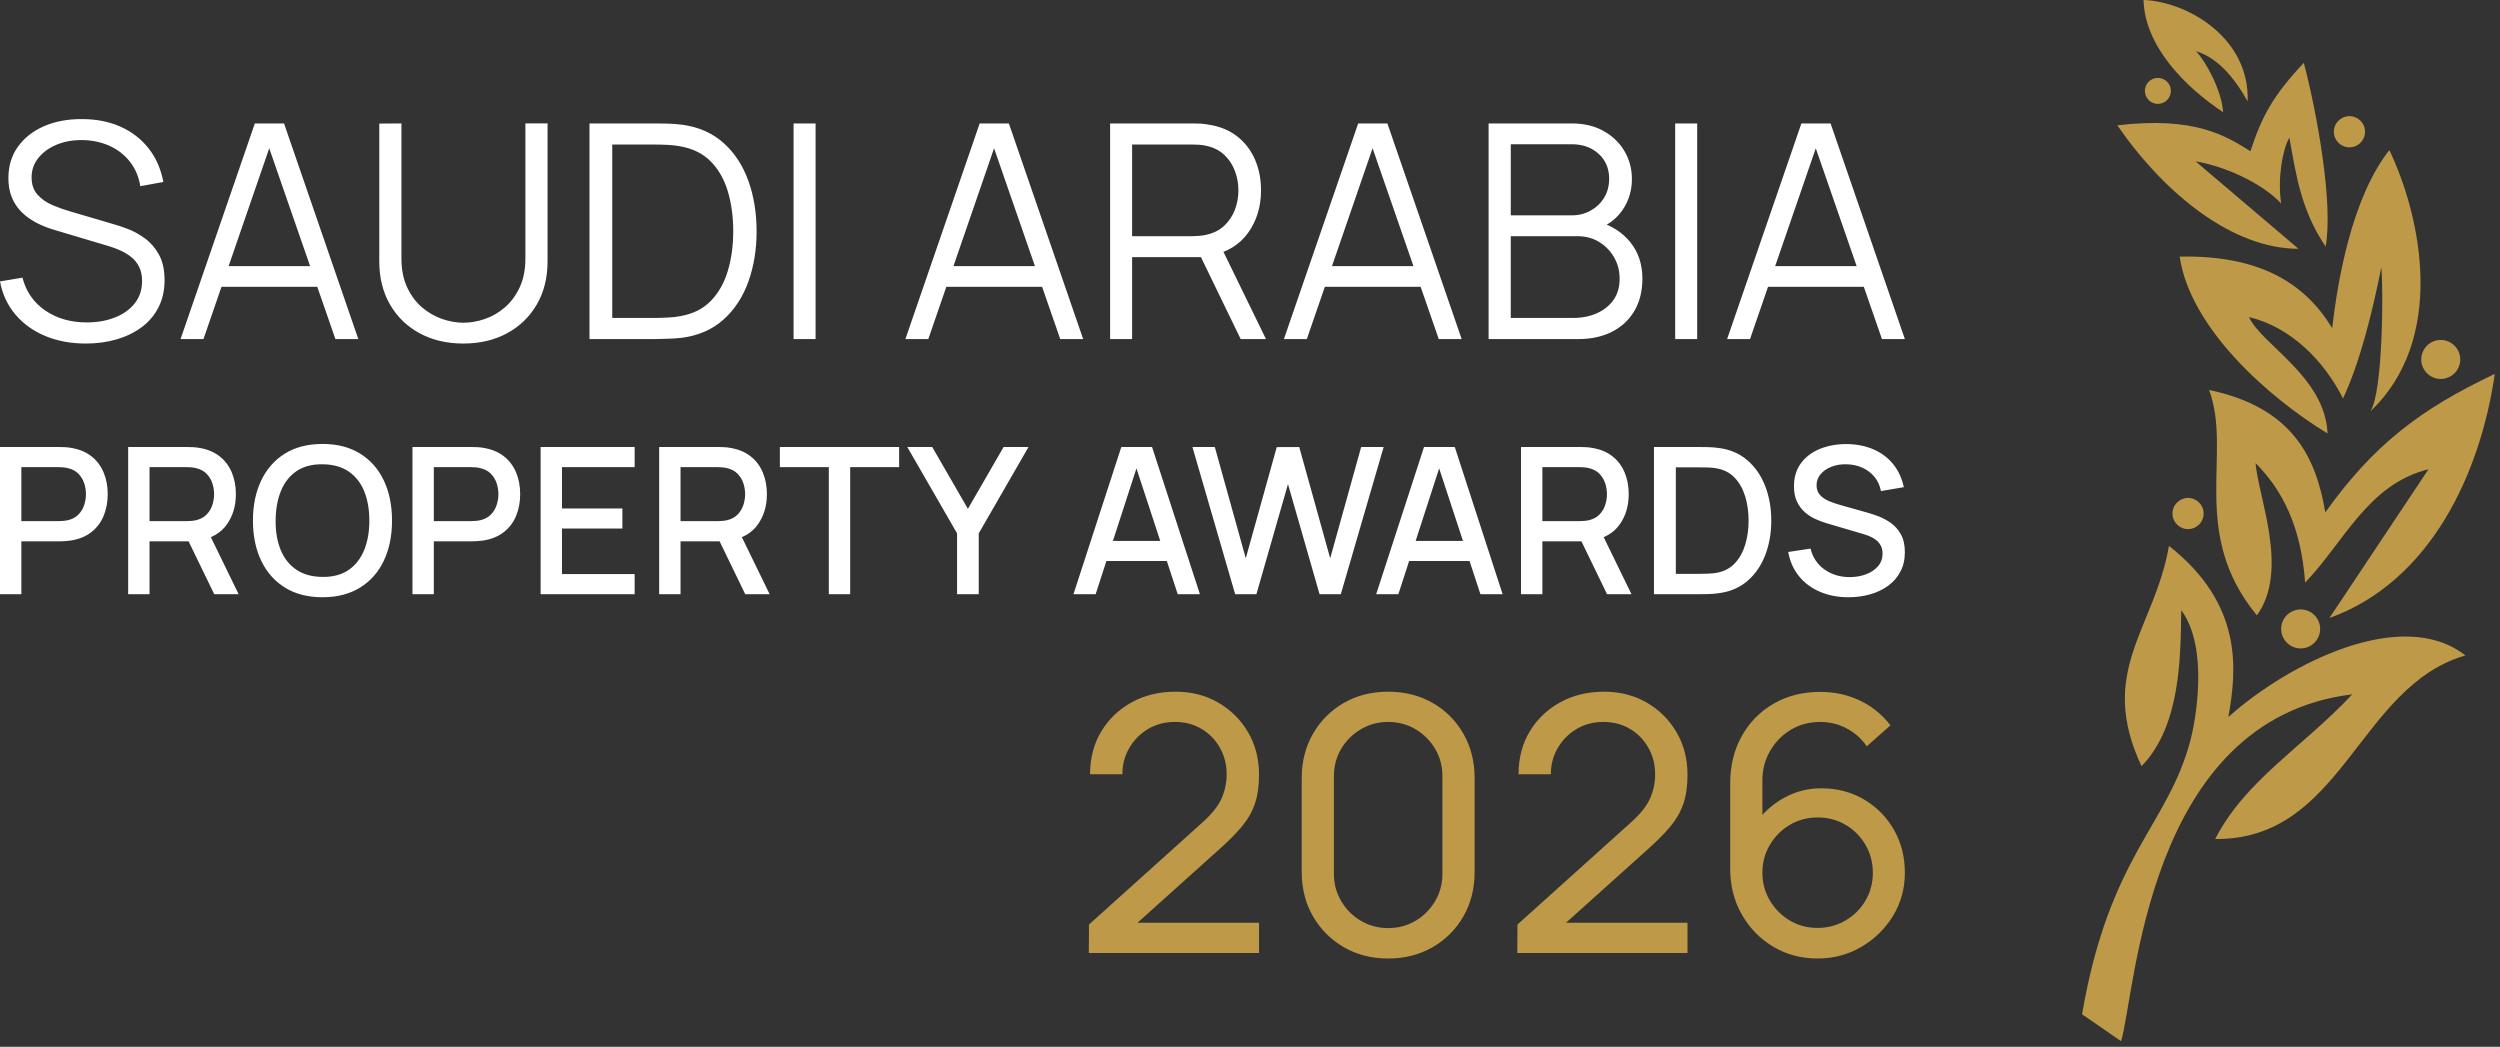
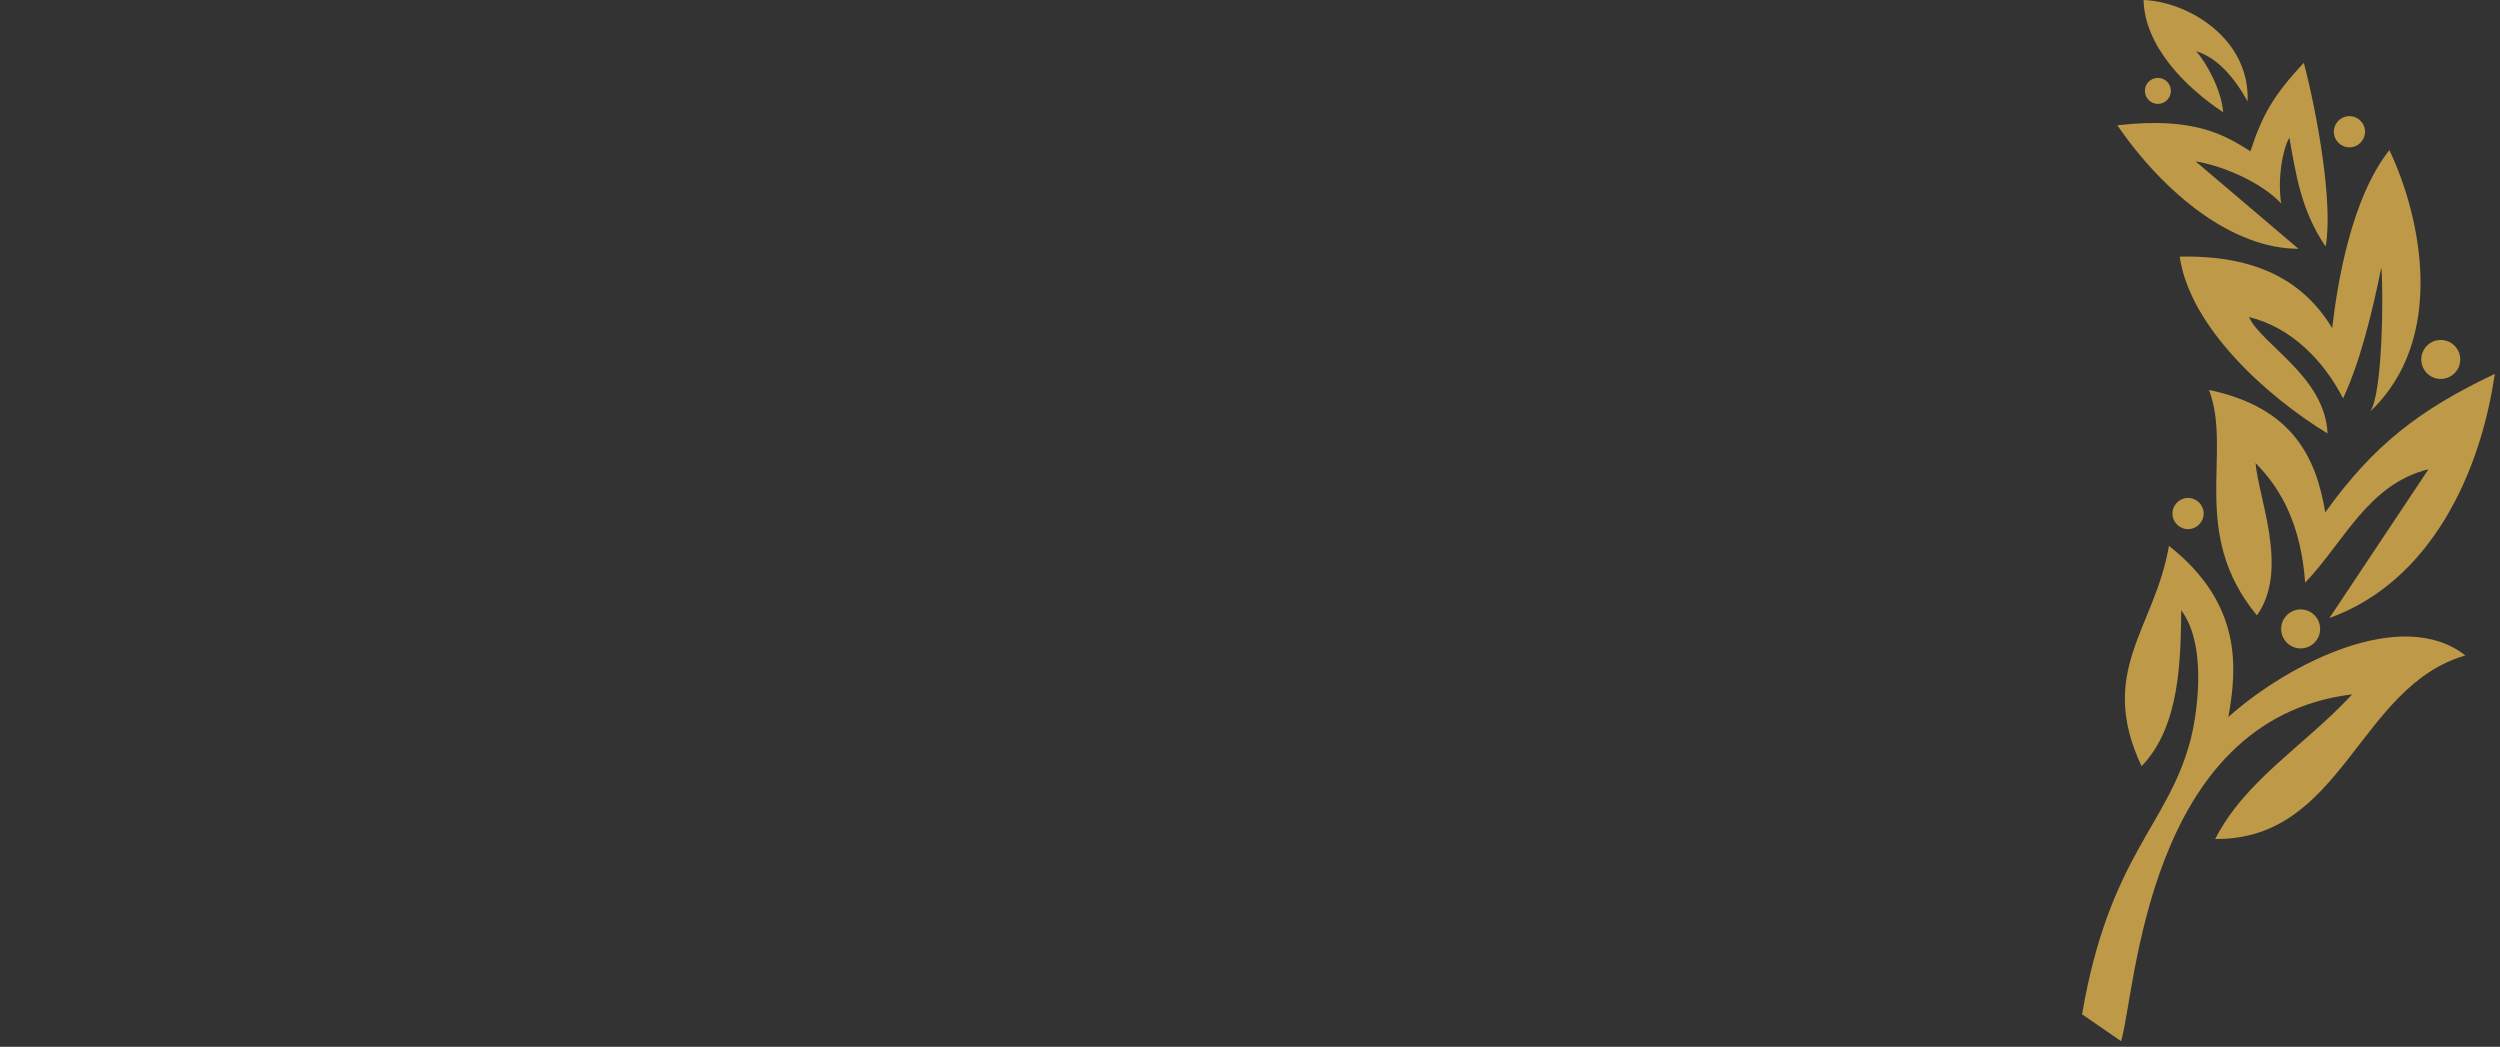
<svg xmlns="http://www.w3.org/2000/svg" width="363" height="152" viewBox="0 0 363 152" fill="none">
  <rect x="0" y="0" width="363" height="152" fill="#333333" stroke="none" />
  <g clip-path="url(#clip0_237_2)">
    <path fill-rule="evenodd" clip-rule="evenodd" d="M333.74 36.122C328.762 31.893 323.783 27.662 318.805 23.432C322.788 24.075 328.361 26.477 331.225 29.544C330.681 25.935 331.406 21.751 332.412 19.992C333.359 25.156 334.056 30.473 337.682 35.799C338.811 29.622 336.454 16.5 334.515 9.124C329.999 13.915 328.404 16.944 326.763 21.961C323.231 19.75 318.748 16.861 307.434 18.197C314.314 28.167 324.196 36.134 333.74 36.122L333.74 36.122ZM337.631 74.398C336.314 66.626 333.084 59.214 320.754 56.619C324.184 65.752 317.812 77.363 327.7 89.349C332.422 82.822 327.923 72.287 327.505 67.242C331.361 71.1 334.109 76.39 334.706 84.593C340.36 78.729 343.815 70.297 352.616 68.137L338.231 89.738C352.921 84.443 360.153 68.738 362.245 54.289C351.226 59.506 344.553 64.728 337.631 74.399V74.398ZM345.769 38.834C346.081 42.136 345.991 57.166 344.159 59.746C355.265 49.234 351.585 31.538 346.935 21.794C341.407 28.781 339.39 41.089 338.632 47.646C334.634 41.029 327.966 37.019 316.489 37.262C317.994 47.626 329.363 57.712 337.962 62.939C337.609 54.684 328.337 50.011 326.558 46.039C332.574 47.489 337.359 52.258 340.209 57.845C342.627 52.694 344.369 45.75 345.769 38.835V38.834ZM316.72 88.606C320.761 94.064 318.779 104.691 318.09 107.345C314.824 119.932 306.305 124.061 302.315 147.272L307.98 151.182C310.129 144.098 311.606 104.457 341.545 100.82C334.442 108.427 326.023 113.27 321.647 121.824C340.169 121.999 342.399 99.657 357.972 95.173C348.827 87.98 332.325 96.281 323.553 104.113C324.811 97.135 325.67 87.713 314.932 79.26C312.831 91.374 304.466 97.43 310.952 111.255C316.673 105.359 316.606 95.333 316.72 88.606ZM322.799 16.291C322.607 13.154 320.257 8.871 318.858 7.43C321.928 8.378 324.334 11.113 326.356 14.714C326.691 5.494 317.6 0.23 311.243 0C311.403 6.683 317.262 12.635 322.799 16.291H322.799ZM341.051 16.866C339.802 16.916 338.828 17.967 338.877 19.217C338.926 20.467 339.978 21.44 341.227 21.392C342.478 21.343 343.45 20.292 343.403 19.041C343.354 17.791 342.301 16.818 341.051 16.866ZM317.618 72.301C316.369 72.35 315.395 73.402 315.444 74.653C315.492 75.902 316.545 76.876 317.794 76.827C319.044 76.778 320.017 75.726 319.969 74.477C319.921 73.226 318.868 72.253 317.618 72.301ZM333.945 88.492C332.382 88.553 331.166 89.868 331.226 91.43C331.287 92.993 332.603 94.21 334.165 94.148C335.727 94.088 336.944 92.772 336.883 91.21C336.822 89.648 335.507 88.43 333.945 88.492ZM354.287 49.365C352.724 49.425 351.507 50.741 351.568 52.303C351.629 53.865 352.945 55.082 354.507 55.021C356.069 54.96 357.286 53.645 357.225 52.083C357.164 50.521 355.848 49.304 354.287 49.365ZM313.251 11.312C312.209 11.352 311.398 12.229 311.439 13.271C311.479 14.312 312.356 15.123 313.397 15.083C314.44 15.042 315.251 14.165 315.21 13.124C315.17 12.083 314.292 11.271 313.251 11.312Z" fill="#BD9948" />
-     <path d="M0 86.275V64.907H8.637C8.845 64.907 9.101 64.912 9.407 64.927C9.714 64.942 10.006 64.976 10.283 65.026C11.471 65.213 12.464 65.619 13.26 66.243C14.058 66.865 14.651 67.652 15.047 68.601C15.442 69.551 15.64 70.599 15.64 71.748C15.64 72.905 15.442 73.958 15.047 74.908C14.651 75.858 14.058 76.645 13.26 77.268C12.464 77.89 11.47 78.296 10.283 78.485C10.006 78.524 9.714 78.554 9.403 78.573C9.092 78.593 8.834 78.603 8.637 78.603H3.102V86.275H0V86.275ZM3.102 75.665H8.517C8.716 75.665 8.938 75.655 9.18 75.635C9.423 75.615 9.65 75.581 9.868 75.531C10.502 75.383 11.01 75.105 11.396 74.705C11.782 74.305 12.059 73.844 12.227 73.32C12.395 72.796 12.48 72.272 12.48 71.748C12.48 71.223 12.395 70.699 12.227 70.179C12.059 69.66 11.782 69.201 11.396 68.8C11.01 68.398 10.502 68.126 9.868 67.978C9.65 67.919 9.423 67.88 9.18 67.86C8.938 67.84 8.716 67.83 8.517 67.83H3.102V75.665ZM18.609 86.275V64.907H27.245C27.453 64.907 27.709 64.912 28.015 64.927C28.322 64.942 28.615 64.976 28.891 65.026C30.079 65.213 31.073 65.619 31.869 66.243C32.667 66.865 33.26 67.652 33.656 68.601C34.05 69.551 34.249 70.599 34.249 71.748C34.249 73.449 33.813 74.913 32.943 76.145C32.071 77.376 30.766 78.148 29.025 78.455L27.763 78.603H21.71V86.275H18.609V86.275ZM31.103 86.275L26.888 77.579L30.02 76.777L34.649 86.275H31.102H31.103ZM21.71 75.665H27.125C27.324 75.665 27.546 75.655 27.788 75.635C28.031 75.615 28.259 75.581 28.476 75.531C29.11 75.383 29.619 75.105 30.004 74.705C30.39 74.305 30.668 73.844 30.836 73.32C31.003 72.796 31.088 72.272 31.088 71.748C31.088 71.223 31.003 70.699 30.836 70.179C30.668 69.66 30.39 69.201 30.004 68.8C29.619 68.398 29.11 68.126 28.476 67.978C28.259 67.919 28.031 67.88 27.788 67.86C27.546 67.84 27.324 67.83 27.125 67.83H21.71V75.665ZM46.831 86.72C44.694 86.72 42.874 86.25 41.371 85.316C39.868 84.379 38.72 83.079 37.924 81.408C37.127 79.736 36.726 77.796 36.726 75.59C36.726 73.385 37.127 71.445 37.924 69.773C38.72 68.102 39.868 66.796 41.371 65.861C42.874 64.927 44.694 64.462 46.831 64.462C48.958 64.462 50.779 64.927 52.287 65.861C53.796 66.796 54.944 68.102 55.736 69.773C56.526 71.445 56.922 73.385 56.922 75.59C56.922 77.796 56.526 79.736 55.736 81.408C54.944 83.079 53.796 84.38 52.287 85.316C50.779 86.25 48.958 86.72 46.831 86.72ZM46.831 83.766C48.346 83.787 49.608 83.451 50.611 82.763C51.615 82.076 52.366 81.115 52.871 79.884C53.375 78.652 53.627 77.223 53.627 75.59C53.627 73.958 53.375 72.529 52.871 71.307C52.366 70.086 51.614 69.135 50.611 68.453C49.607 67.77 48.346 67.425 46.831 67.415C45.318 67.394 44.062 67.725 43.057 68.408C42.054 69.091 41.297 70.051 40.792 71.287C40.289 72.524 40.031 73.958 40.021 75.59C40.01 77.223 40.258 78.647 40.763 79.869C41.268 81.091 42.03 82.046 43.043 82.728C44.057 83.411 45.318 83.757 46.832 83.766H46.831ZM59.89 86.275V64.907H68.526C68.734 64.907 68.99 64.912 69.297 64.927C69.603 64.942 69.896 64.976 70.172 65.026C71.36 65.213 72.354 65.619 73.15 66.243C73.948 66.865 74.541 67.652 74.937 68.601C75.332 69.551 75.53 70.599 75.53 71.748C75.53 72.905 75.332 73.958 74.937 74.908C74.541 75.858 73.948 76.645 73.15 77.268C72.354 77.89 71.36 78.296 70.172 78.485C69.896 78.524 69.604 78.554 69.292 78.573C68.981 78.593 68.724 78.603 68.526 78.603H62.991V86.275H59.89V86.275ZM62.991 75.665H68.407C68.606 75.665 68.828 75.655 69.07 75.635C69.313 75.615 69.54 75.581 69.757 75.531C70.391 75.383 70.9 75.105 71.285 74.705C71.671 74.305 71.949 73.844 72.117 73.32C72.285 72.796 72.369 72.272 72.369 71.748C72.369 71.223 72.285 70.699 72.117 70.179C71.949 69.66 71.671 69.201 71.285 68.8C70.9 68.398 70.391 68.126 69.757 67.978C69.54 67.919 69.313 67.88 69.07 67.86C68.828 67.84 68.606 67.83 68.407 67.83H62.991V75.665ZM78.498 86.275V64.907H92.15V67.83H81.599V73.825H90.369V76.748H81.599V83.352H92.15V86.274H78.498V86.275ZM95.712 86.275V64.907H104.349C104.556 64.907 104.813 64.912 105.119 64.927C105.426 64.942 105.718 64.976 105.995 65.026C107.182 65.213 108.176 65.619 108.972 66.243C109.77 66.865 110.363 67.652 110.759 68.601C111.154 69.551 111.352 70.599 111.352 71.748C111.352 73.449 110.916 74.913 110.047 76.145C109.175 77.376 107.869 78.148 106.128 78.455L104.867 78.603H98.814V86.275H95.712V86.275ZM108.206 86.275L103.992 77.579L107.123 76.777L111.752 86.275H108.206H108.206ZM98.814 75.665H104.229C104.428 75.665 104.65 75.655 104.891 75.635C105.135 75.615 105.362 75.581 105.58 75.531C106.213 75.383 106.722 75.105 107.108 74.705C107.494 74.305 107.772 73.844 107.939 73.32C108.107 72.796 108.192 72.272 108.192 71.748C108.192 71.223 108.107 70.699 107.939 70.179C107.772 69.66 107.494 69.201 107.108 68.8C106.722 68.398 106.214 68.126 105.58 67.978C105.362 67.919 105.135 67.88 104.891 67.86C104.65 67.84 104.428 67.83 104.229 67.83H98.814V75.665ZM120.344 86.275V67.83H113.236V64.907H130.554V67.83H123.446V86.275H120.344ZM138.967 86.275V77.445L131.741 64.907H135.362L140.54 73.884L145.719 64.907H149.34L142.114 77.445V86.275H138.967ZM155.868 86.275L162.813 64.907H167.28L174.225 86.275H171.005L164.609 66.777H165.411L159.089 86.275H155.868H155.868ZM159.474 81.453V78.544H170.633V81.453H159.474ZM179.344 86.275L173.141 64.907H176.391L180.887 81.067L185.383 64.921L188.648 64.907L193.144 81.067L197.641 64.907H200.905L194.687 86.275H191.6L187.015 70.293L182.43 86.275H179.344H179.344ZM199.822 86.275L206.767 64.907H211.234L218.179 86.275H214.959L208.563 66.777H209.365L203.043 86.275H199.822H199.822ZM203.428 81.453V78.544H214.588V81.453H203.428ZM220.85 86.275V64.907H229.486C229.694 64.907 229.95 64.912 230.257 64.927C230.564 64.942 230.856 64.976 231.133 65.026C232.32 65.213 233.315 65.619 234.111 66.243C234.908 66.865 235.501 67.652 235.897 68.601C236.292 69.551 236.49 70.599 236.49 71.748C236.49 73.449 236.054 74.913 235.184 76.145C234.314 77.376 233.007 78.148 231.267 78.455L230.005 78.603H223.952V86.275H220.85V86.275ZM233.344 86.275L229.129 77.579L232.261 76.777L236.89 86.275H233.344H233.344ZM223.952 75.665H229.367C229.566 75.665 229.788 75.655 230.03 75.635C230.273 75.615 230.5 75.581 230.717 75.531C231.351 75.383 231.86 75.105 232.246 74.705C232.631 74.305 232.909 73.844 233.078 73.32C233.245 72.796 233.33 72.272 233.33 71.748C233.33 71.223 233.245 70.699 233.078 70.179C232.909 69.66 232.631 69.201 232.246 68.8C231.86 68.398 231.351 68.126 230.717 67.978C230.5 67.919 230.273 67.88 230.03 67.86C229.788 67.84 229.566 67.83 229.367 67.83H223.952V75.665ZM240.155 86.275V64.907H246.848C247.045 64.907 247.417 64.912 247.955 64.921C248.494 64.932 249.009 64.971 249.503 65.04C251.175 65.248 252.585 65.847 253.728 66.836C254.87 67.826 255.73 69.077 256.314 70.596C256.898 72.114 257.189 73.781 257.189 75.591C257.189 77.411 256.898 79.079 256.314 80.597C255.73 82.115 254.869 83.367 253.728 84.351C252.584 85.335 251.175 85.934 249.503 86.141C249.009 86.211 248.493 86.251 247.955 86.261C247.417 86.271 247.045 86.275 246.848 86.275H240.155V86.275ZM243.33 83.322H246.847C247.183 83.322 247.584 83.312 248.048 83.293C248.514 83.272 248.924 83.232 249.281 83.173C250.368 82.966 251.254 82.49 251.932 81.753C252.61 81.016 253.104 80.112 253.421 79.033C253.738 77.955 253.896 76.808 253.896 75.591C253.896 74.335 253.732 73.168 253.407 72.093C253.079 71.02 252.58 70.121 251.902 69.393C251.224 68.666 250.349 68.206 249.28 68.008C248.923 67.939 248.513 67.894 248.044 67.88C247.574 67.864 247.173 67.86 246.847 67.86H243.33V83.322H243.33ZM268.394 86.72C266.86 86.72 265.48 86.453 264.249 85.923C263.017 85.394 262.003 84.638 261.206 83.653C260.41 82.669 259.89 81.501 259.653 80.147L262.889 79.657C263.215 80.963 263.898 81.977 264.936 82.703C265.975 83.431 267.187 83.796 268.571 83.796C269.432 83.796 270.223 83.658 270.946 83.386C271.668 83.114 272.252 82.723 272.691 82.214C273.132 81.704 273.349 81.095 273.349 80.384C273.349 79.998 273.286 79.656 273.152 79.36C273.018 79.064 272.835 78.8 272.603 78.578C272.37 78.355 272.088 78.162 271.757 77.999C271.425 77.836 271.06 77.698 270.664 77.579L265.188 75.962C264.654 75.803 264.11 75.595 263.556 75.343C263.002 75.091 262.498 74.759 262.037 74.349C261.578 73.938 261.202 73.429 260.914 72.82C260.627 72.212 260.484 71.475 260.484 70.604C260.484 69.289 260.825 68.17 261.503 67.256C262.181 66.34 263.096 65.648 264.253 65.178C265.411 64.709 266.707 64.476 268.141 64.476C269.585 64.496 270.881 64.754 272.025 65.247C273.167 65.742 274.117 66.45 274.873 67.374C275.63 68.299 276.15 69.422 276.436 70.738L273.112 71.302C272.963 70.5 272.647 69.807 272.163 69.229C271.678 68.651 271.084 68.205 270.382 67.894C269.68 67.583 268.918 67.424 268.097 67.414C267.306 67.394 266.583 67.512 265.925 67.77C265.267 68.027 264.743 68.388 264.353 68.853C263.961 69.318 263.764 69.852 263.764 70.456C263.764 71.05 263.937 71.53 264.284 71.895C264.629 72.261 265.06 72.548 265.569 72.761C266.079 72.974 266.583 73.152 267.087 73.29L271.036 74.404C271.529 74.542 272.094 74.725 272.722 74.957C273.35 75.19 273.958 75.517 274.547 75.931C275.135 76.348 275.62 76.896 276.006 77.583C276.392 78.271 276.585 79.137 276.585 80.175C276.585 81.254 276.367 82.198 275.931 83.015C275.497 83.831 274.904 84.514 274.146 85.062C273.39 85.612 272.514 86.027 271.525 86.305C270.536 86.581 269.492 86.72 268.394 86.72ZM12.458 49.882C10.269 49.882 8.305 49.512 6.559 48.78C4.812 48.049 3.37 47.012 2.232 45.664C1.094 44.316 0.348 42.714 0 40.86L3.261 40.315C3.783 42.344 4.884 43.932 6.566 45.084C8.247 46.236 10.255 46.816 12.588 46.816C14.124 46.816 15.501 46.569 16.718 46.085C17.936 45.598 18.892 44.91 19.588 44.011C20.284 43.113 20.631 42.048 20.631 40.816C20.631 40.004 20.487 39.308 20.197 38.736C19.908 38.163 19.523 37.693 19.046 37.315C18.567 36.939 18.045 36.621 17.48 36.367C16.915 36.113 16.364 35.91 15.827 35.75L7.892 33.38C6.935 33.104 6.052 32.75 5.24 32.322C4.428 31.895 3.725 31.381 3.124 30.779C2.522 30.177 2.051 29.474 1.717 28.663C1.385 27.85 1.218 26.923 1.218 25.88C1.218 24.111 1.682 22.582 2.609 21.293C3.537 20.003 4.805 19.009 6.414 18.314C8.022 17.619 9.856 17.278 11.915 17.293C14.001 17.293 15.871 17.663 17.516 18.401C19.161 19.14 20.517 20.192 21.589 21.561C22.662 22.931 23.371 24.554 23.719 26.424L20.371 27.032C20.153 25.67 19.654 24.488 18.871 23.489C18.088 22.489 17.096 21.713 15.885 21.169C14.675 20.626 13.341 20.351 11.892 20.336C10.487 20.336 9.24 20.568 8.145 21.039C7.051 21.51 6.181 22.155 5.543 22.967C4.907 23.779 4.587 24.706 4.587 25.75C4.587 26.808 4.884 27.655 5.472 28.293C6.058 28.931 6.783 29.432 7.646 29.794C8.508 30.155 9.342 30.453 10.153 30.685L16.284 32.489C16.922 32.663 17.676 32.909 18.538 33.235C19.401 33.562 20.241 34.025 21.059 34.627C21.878 35.228 22.552 36.018 23.088 36.989C23.625 37.961 23.894 39.193 23.894 40.685C23.894 42.135 23.611 43.431 23.038 44.577C22.466 45.722 21.662 46.686 20.625 47.469C19.588 48.251 18.379 48.845 16.994 49.259C15.61 49.672 14.095 49.882 12.457 49.882L12.458 49.882ZM26.219 49.229L37.003 17.923H41.242L52.026 49.229H48.699L38.46 19.705H39.721L29.546 49.229H26.219H26.219ZM31.024 41.642V38.641H47.199V41.642H31.024ZM67.289 49.882C64.897 49.882 62.788 49.389 60.955 48.403C59.121 47.417 57.679 46.027 56.636 44.229C55.592 42.431 55.071 40.331 55.071 37.924V17.945L58.288 17.922V37.512C58.288 39.135 58.563 40.533 59.114 41.714C59.664 42.895 60.389 43.867 61.281 44.628C62.172 45.388 63.144 45.954 64.201 46.316C65.259 46.679 66.288 46.86 67.289 46.86C68.303 46.86 69.339 46.679 70.398 46.316C71.456 45.954 72.426 45.388 73.31 44.628C74.194 43.867 74.912 42.895 75.463 41.714C76.013 40.533 76.288 39.135 76.288 37.512V17.922H79.506V37.924C79.506 40.33 78.985 42.424 77.942 44.214C76.897 46.004 75.463 47.396 73.629 48.389C71.796 49.381 69.679 49.881 67.288 49.881L67.289 49.882ZM85.594 49.229V17.923H95.095C95.427 17.923 96.001 17.931 96.805 17.945C97.61 17.96 98.378 18.017 99.116 18.118C101.494 18.452 103.479 19.336 105.074 20.771C106.669 22.206 107.864 24.032 108.661 26.25C109.458 28.467 109.857 30.909 109.857 33.576C109.857 36.242 109.458 38.684 108.661 40.902C107.864 43.12 106.668 44.946 105.074 46.382C103.479 47.816 101.494 48.699 99.116 49.034C98.392 49.121 97.616 49.171 96.791 49.193C95.964 49.215 95.399 49.229 95.095 49.229H85.595L85.594 49.229ZM88.899 46.164H95.094C95.688 46.164 96.333 46.143 97.022 46.106C97.71 46.07 98.297 46.005 98.79 45.902C100.616 45.584 102.094 44.845 103.218 43.685C104.341 42.527 105.16 41.07 105.683 39.323C106.204 37.577 106.465 35.663 106.465 33.576C106.465 31.475 106.204 29.547 105.683 27.793C105.16 26.04 104.334 24.59 103.204 23.444C102.073 22.299 100.602 21.568 98.789 21.25C98.297 21.148 97.703 21.076 97 21.039C96.297 21.003 95.659 20.988 95.094 20.988H88.898V46.164H88.899ZM115.227 49.229V17.923H118.423V49.229H115.227ZM131.465 49.229L142.249 17.923H146.488L157.273 49.229H153.945L143.706 19.705H144.968L134.792 49.229H131.466H131.465ZM136.27 41.642V38.641H152.446V41.642H136.27ZM161.186 49.229V17.923H173.274C173.577 17.923 173.926 17.931 174.309 17.951C174.694 17.974 175.078 18.024 175.469 18.097C177.106 18.343 178.499 18.908 179.636 19.8C180.774 20.691 181.636 21.815 182.222 23.163C182.81 24.511 183.1 26.003 183.1 27.642C183.1 30.004 182.477 32.055 181.231 33.795C179.984 35.534 178.201 36.628 175.882 37.077L174.774 37.338H164.381V49.23H161.186V49.229ZM180.144 49.229L173.969 36.49L177.035 35.316L183.817 49.229H180.143H180.144ZM164.381 34.293H173.186C173.448 34.293 173.752 34.279 174.099 34.25C174.448 34.22 174.788 34.17 175.121 34.097C176.194 33.866 177.078 33.423 177.766 32.771C178.454 32.119 178.97 31.344 179.31 30.445C179.65 29.546 179.817 28.611 179.817 27.641C179.817 26.67 179.65 25.728 179.31 24.822C178.97 23.916 178.454 23.14 177.766 22.488C177.079 21.836 176.194 21.393 175.121 21.162C174.788 21.09 174.447 21.039 174.099 21.017C173.752 20.995 173.448 20.988 173.186 20.988H164.381V34.293ZM186.425 49.229L197.209 17.923H201.449L212.233 49.229H208.906L198.667 19.705H199.928L189.753 49.229H186.426H186.425ZM191.231 41.642V38.641H207.406V41.642H191.231ZM216.146 49.229V17.923H228.234C229.988 17.923 231.516 18.286 232.821 19.009C234.125 19.734 235.14 20.705 235.865 21.929C236.589 23.155 236.952 24.51 236.952 25.988C236.952 27.67 236.502 29.162 235.603 30.474C234.705 31.786 233.502 32.699 231.995 33.206L231.952 32.141C233.98 32.721 235.574 33.735 236.734 35.184C237.894 36.634 238.474 38.387 238.474 40.446C238.474 42.258 238.089 43.815 237.322 45.126C236.553 46.44 235.473 47.453 234.082 48.163C232.69 48.873 231.075 49.229 229.234 49.229H216.146V49.229ZM219.364 46.164H228.45C229.726 46.164 230.872 45.932 231.886 45.476C232.9 45.019 233.705 44.374 234.292 43.534C234.878 42.693 235.169 41.678 235.169 40.49C235.169 39.331 234.901 38.288 234.364 37.359C233.828 36.432 233.103 35.686 232.183 35.127C231.262 34.57 230.212 34.294 229.038 34.294H219.363V46.165L219.364 46.164ZM219.364 31.271H228.212C229.213 31.271 230.125 31.04 230.951 30.583C231.778 30.127 232.436 29.503 232.923 28.707C233.409 27.909 233.648 26.989 233.648 25.945C233.648 24.467 233.141 23.264 232.118 22.337C231.096 21.408 229.792 20.944 228.212 20.944H219.364V31.271ZM243.235 49.229V17.923H246.431V49.229H243.235ZM250.778 49.229L261.562 17.923H265.801L276.585 49.229H273.258L263.019 19.706H264.28L254.105 49.229H250.779H250.778ZM255.583 41.642V38.642H271.758V41.642H255.583Z" fill="white" />
-     <path d="M158.096 138.374L158.121 134.242L174.624 119.393C176.002 118.153 176.931 116.973 177.404 115.863C177.878 114.752 178.11 113.616 178.11 112.445C178.11 111.016 177.783 109.725 177.129 108.571C176.475 107.418 175.588 106.506 174.461 105.834C173.332 105.163 172.05 104.826 170.621 104.826C169.14 104.826 167.823 105.171 166.67 105.869C165.516 106.565 164.612 107.495 163.95 108.649C163.286 109.802 162.96 111.058 162.977 112.419H158.277C158.277 110.078 158.819 108.003 159.904 106.203C160.988 104.405 162.468 102.993 164.336 101.968C166.205 100.944 168.322 100.435 170.699 100.435C173.005 100.435 175.072 100.96 176.896 102.02C178.722 103.079 180.169 104.516 181.227 106.333C182.286 108.149 182.811 110.206 182.811 112.496C182.811 114.115 182.613 115.518 182.208 116.706C181.804 117.895 181.175 118.987 180.332 119.995C179.488 121.003 178.429 122.078 177.155 123.214L163.442 135.533L162.847 133.984H182.811V138.374H158.096H158.096ZM201.561 139.176C199.15 139.176 197.006 138.623 195.121 137.531C193.235 136.437 191.746 134.948 190.653 133.062C189.56 131.178 189.008 129.034 189.008 126.623V112.987C189.008 110.577 189.56 108.425 190.653 106.531C191.746 104.638 193.235 103.149 195.121 102.063C197.006 100.979 199.149 100.436 201.561 100.436C203.97 100.436 206.123 100.979 208.016 102.063C209.911 103.148 211.4 104.638 212.485 106.531C213.57 108.425 214.113 110.577 214.113 112.987V126.623C214.113 129.034 213.57 131.177 212.485 133.062C211.4 134.948 209.911 136.437 208.016 137.531C206.123 138.623 203.97 139.176 201.561 139.176ZM201.561 134.758C203.024 134.758 204.349 134.405 205.537 133.7C206.725 132.994 207.672 132.038 208.379 130.842C209.085 129.645 209.438 128.328 209.438 126.883V112.704C209.438 111.24 209.085 109.915 208.379 108.727C207.673 107.54 206.725 106.592 205.537 105.886C204.349 105.18 203.024 104.827 201.561 104.827C200.114 104.827 198.797 105.18 197.601 105.886C196.404 106.592 195.448 107.54 194.743 108.727C194.037 109.915 193.684 111.241 193.684 112.704V126.883C193.684 128.328 194.037 129.646 194.743 130.842C195.448 132.038 196.404 132.994 197.601 133.7C198.797 134.405 200.114 134.758 201.561 134.758ZM220.311 138.375L220.337 134.242L236.839 119.393C238.217 118.153 239.146 116.973 239.62 115.863C240.094 114.753 240.326 113.616 240.326 112.446C240.326 111.017 239.998 109.726 239.344 108.571C238.69 107.419 237.803 106.506 236.676 105.834C235.548 105.163 234.265 104.827 232.837 104.827C231.356 104.827 230.038 105.171 228.885 105.869C227.731 106.566 226.827 107.496 226.165 108.649C225.501 109.802 225.175 111.059 225.192 112.42H220.492C220.492 110.078 221.034 108.003 222.119 106.204C223.203 104.405 224.684 102.993 226.552 101.969C228.42 100.944 230.538 100.436 232.914 100.436C235.221 100.436 237.287 100.961 239.112 102.02C240.937 103.079 242.384 104.517 243.442 106.333C244.501 108.15 245.026 110.206 245.026 112.497C245.026 114.115 244.828 115.519 244.424 116.706C244.019 117.895 243.39 118.987 242.547 119.995C241.704 121.003 240.645 122.078 239.37 123.215L225.657 135.534L225.063 133.984H245.026V138.375H220.312H220.311ZM263.904 139.176C261.546 139.176 259.411 138.607 257.49 137.471C255.571 136.335 254.047 134.777 252.919 132.805C251.792 130.834 251.223 128.612 251.223 126.133V113.763C251.223 111.163 251.792 108.856 252.919 106.85C254.047 104.845 255.597 103.277 257.569 102.15C259.539 101.022 261.787 100.462 264.318 100.462C266.367 100.462 268.278 100.876 270.042 101.711C271.807 102.546 273.288 103.751 274.493 105.318L271.058 108.365C270.317 107.28 269.354 106.42 268.166 105.783C266.977 105.145 265.695 104.827 264.318 104.827C262.682 104.827 261.235 105.215 259.971 105.998C258.705 106.781 257.706 107.814 256.983 109.097C256.26 110.38 255.899 111.765 255.899 113.247V120.711L254.891 119.573C255.976 118.024 257.353 116.785 259.023 115.855C260.693 114.925 262.501 114.46 264.447 114.46C266.754 114.46 268.828 115.003 270.662 116.087C272.496 117.171 273.942 118.635 275.001 120.486C276.06 122.337 276.585 124.421 276.585 126.728C276.585 129.035 276.009 131.127 274.855 133.003C273.7 134.88 272.169 136.377 270.248 137.497C268.329 138.616 266.211 139.176 263.904 139.176ZM263.904 134.733C265.385 134.733 266.736 134.372 267.959 133.657C269.181 132.943 270.154 131.978 270.869 130.764C271.583 129.551 271.937 128.208 271.937 126.727C271.937 125.246 271.583 123.895 270.869 122.672C270.155 121.45 269.191 120.477 267.976 119.763C266.762 119.048 265.411 118.695 263.93 118.695C262.45 118.695 261.107 119.048 259.893 119.763C258.68 120.477 257.706 121.45 256.983 122.672C256.26 123.895 255.899 125.246 255.899 126.727C255.899 128.191 256.26 129.525 256.975 130.739C257.69 131.952 258.654 132.926 259.867 133.648C261.081 134.372 262.424 134.733 263.904 134.733H263.904Z" fill="#BD9948" />
  </g>
  <defs>
    <clipPath id="clip0_237_2">
      <rect width="362.245" height="151.181" fill="white" />
    </clipPath>
  </defs>
</svg>